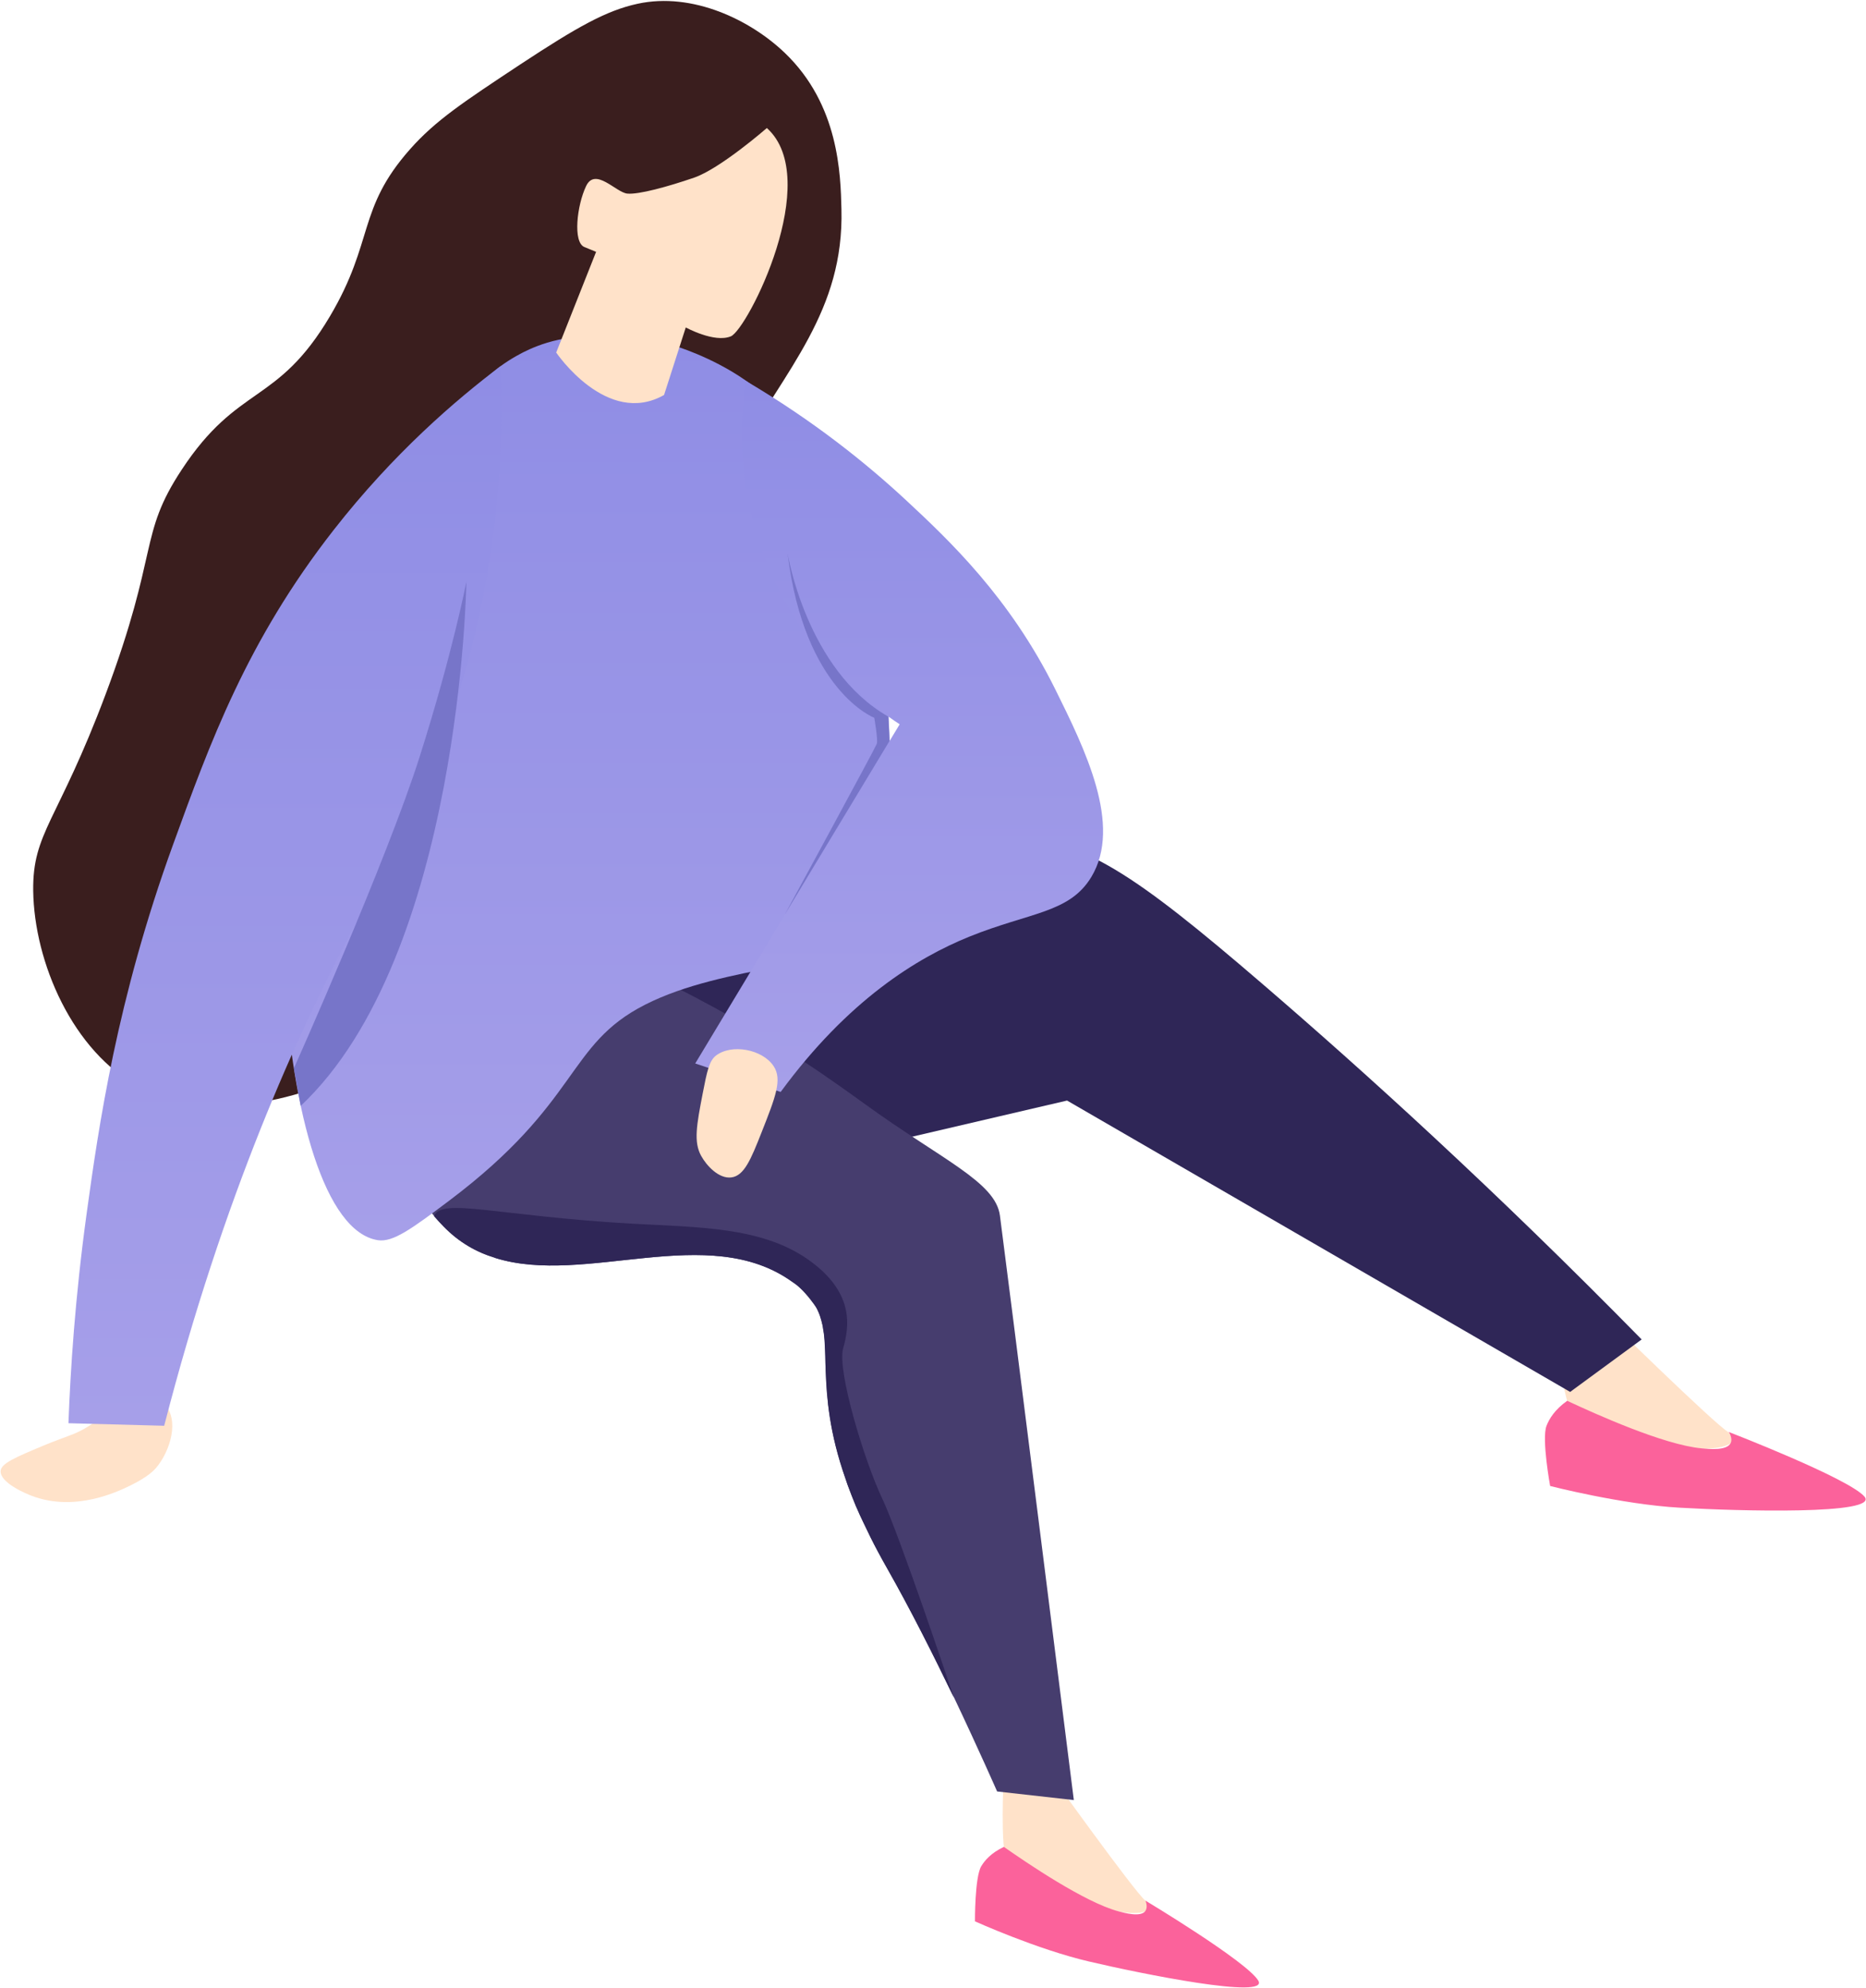
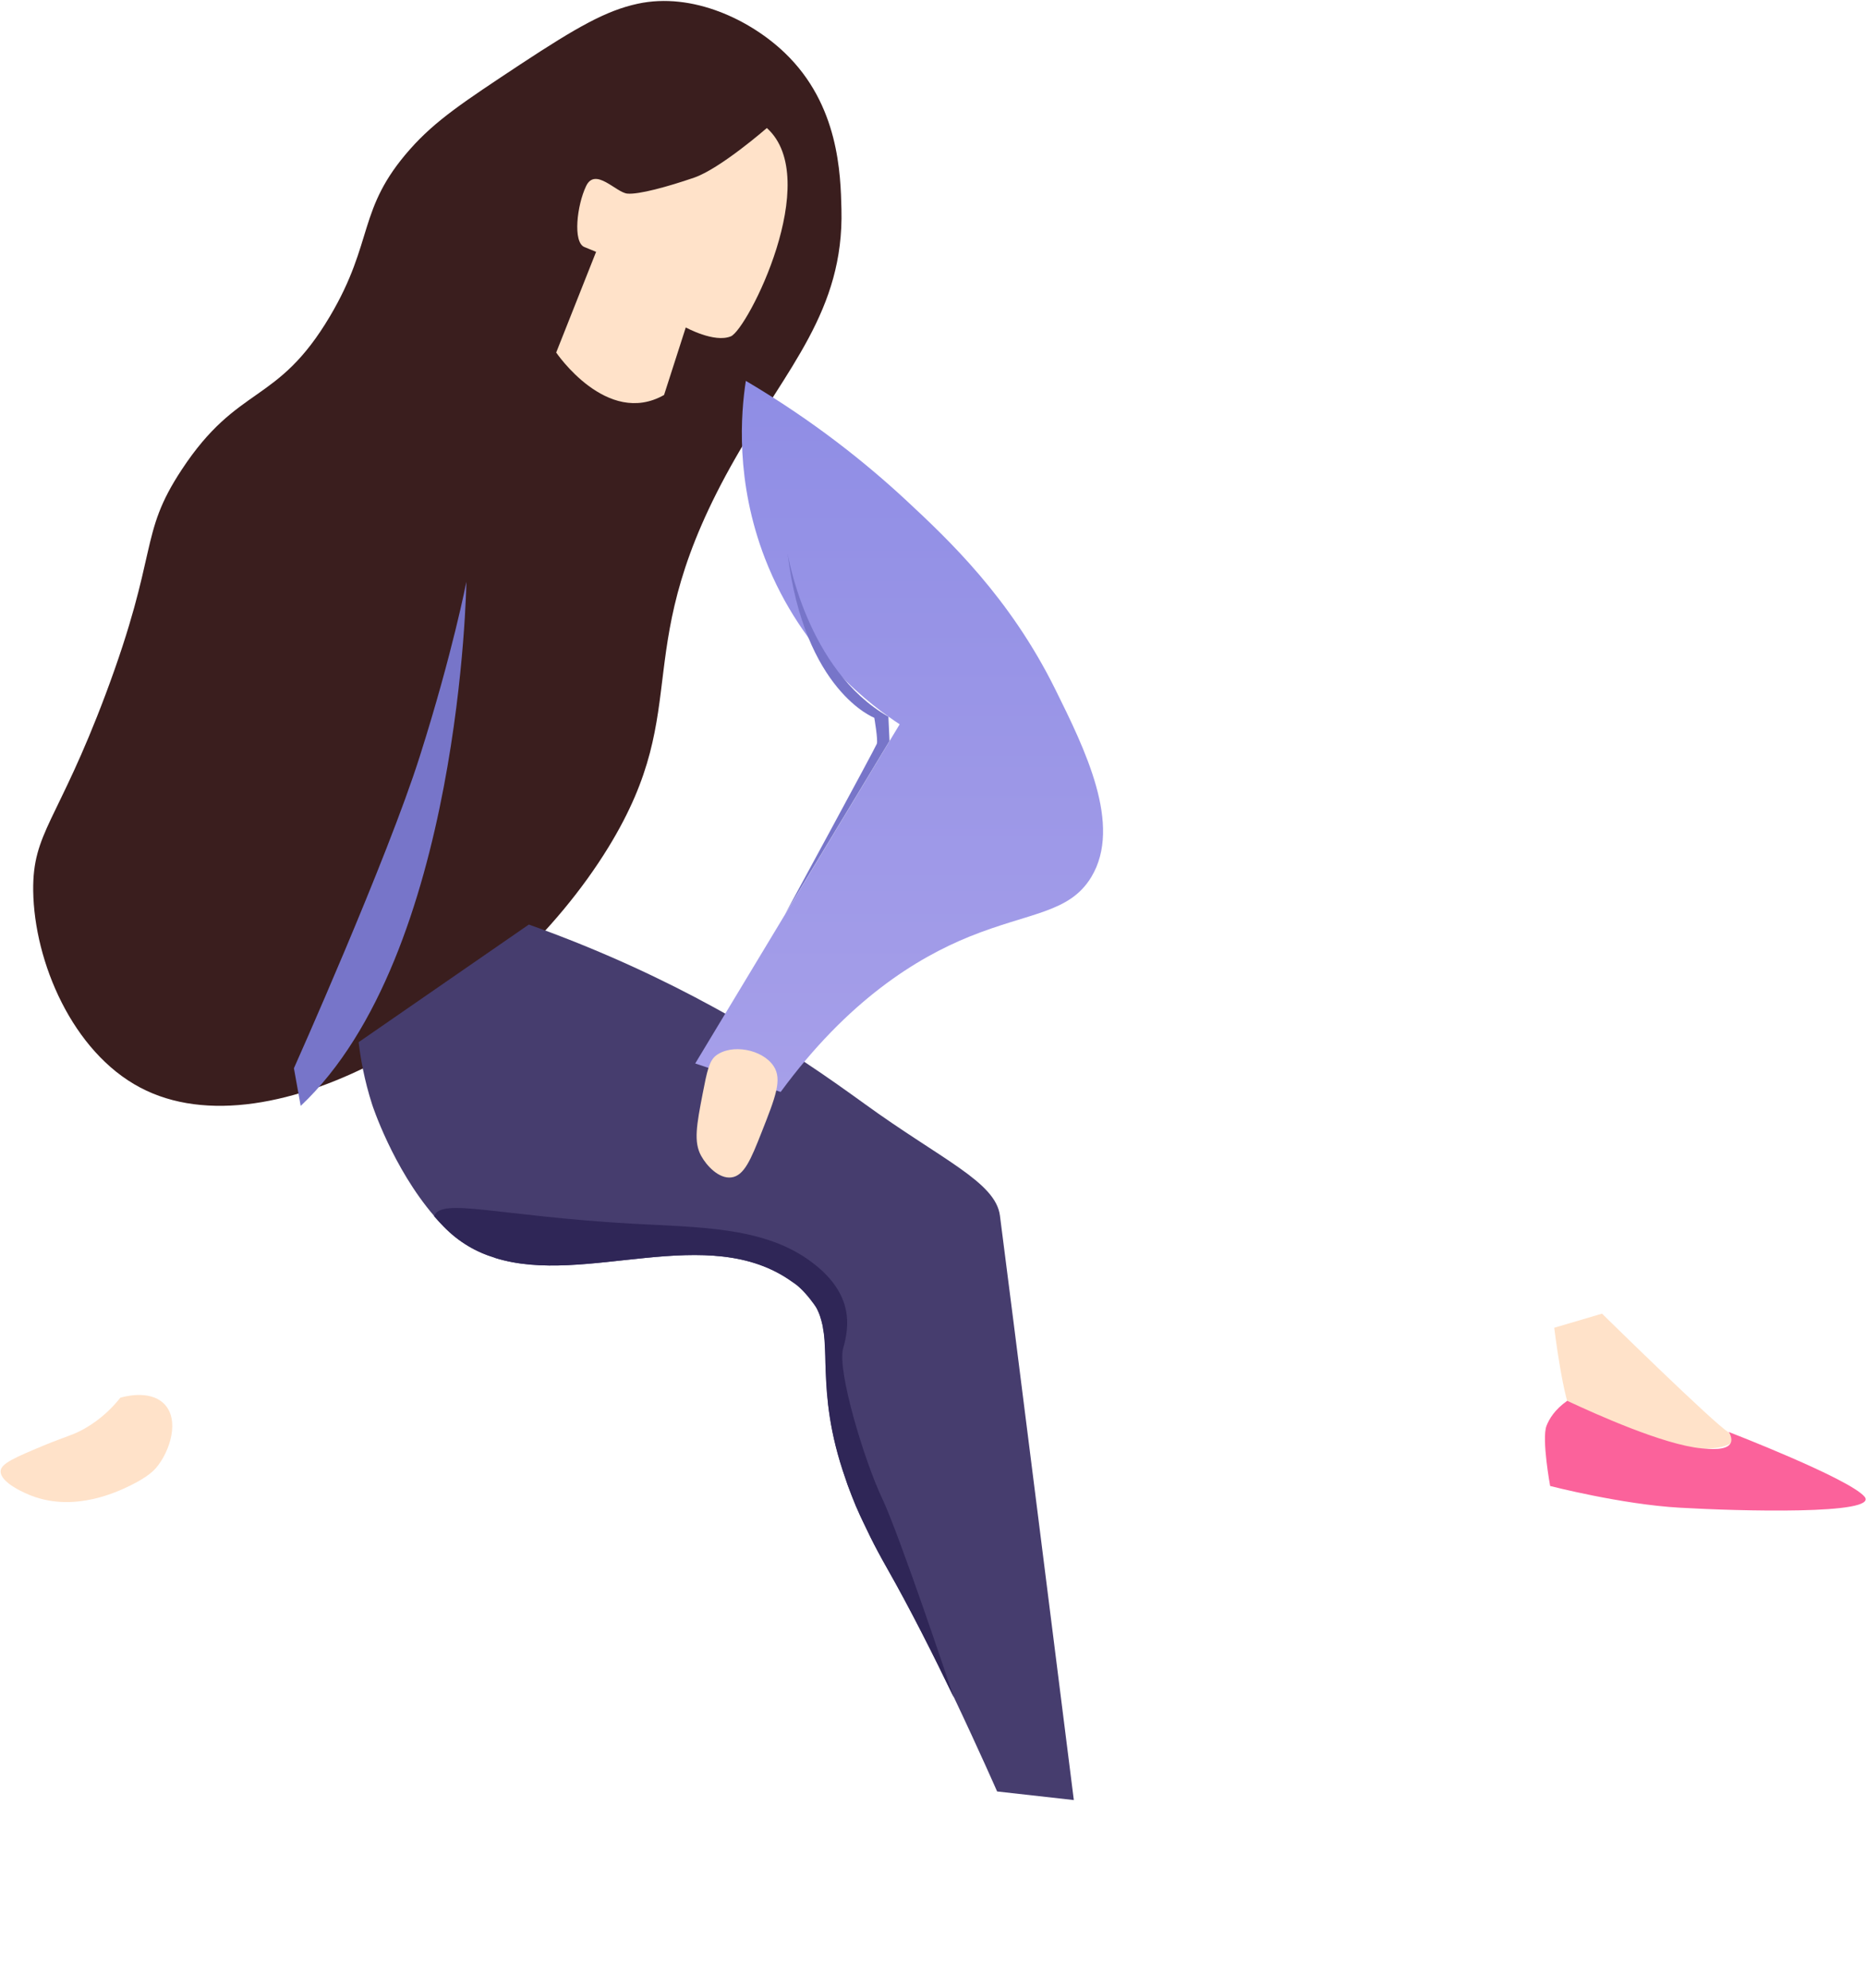
<svg xmlns="http://www.w3.org/2000/svg" width="1918" height="2043" viewBox="0 0 1918 2043" fill="none">
  <path d="M123.696 1436.41C116.015 1446.12 103.985 1458.59 86.448 1468.44C74.563 1475.11 68.766 1475.69 44.562 1485.69C15.72 1497.72 1.226 1503.95 0.647 1511.63C-0.223 1524.1 28.184 1535.55 31.953 1537C77.462 1554.68 122.537 1532.36 135.871 1525.69C152.683 1517.29 158.625 1510.62 160.51 1508.44C174.858 1491.49 185.149 1458.88 168.481 1442.5C153.118 1427.43 125.291 1435.98 123.696 1436.41Z" fill="#FFE2C9" />
  <path d="M1597.54 1364.52C1597.54 1364.52 1606.82 1441.05 1616.96 1455.69C1627.25 1470.33 1721.75 1488.01 1748.56 1488.73C1775.52 1489.46 1791.32 1480.33 1776.68 1471.92C1762.19 1463.52 1646.67 1350.03 1646.67 1350.03L1597.54 1364.52Z" fill="#FFE2C9" />
  <path d="M1610.87 1439.6C1597.97 1448.73 1592.32 1458.29 1589.57 1465.4C1584.49 1478.88 1593.34 1527.14 1593.34 1527.14C1593.34 1527.14 1666.96 1546.12 1726.68 1549.46C1786.39 1552.94 1932.63 1557 1916.4 1538.01C1900.02 1519.17 1776.97 1471.63 1776.97 1471.63C1776.97 1471.63 1781.32 1478.01 1778.85 1483.08C1774.94 1491.05 1756.68 1489.17 1748.85 1488.44C1710.01 1484.82 1640 1453.22 1610.87 1439.6Z" fill="#FB629B" />
-   <path d="M1031.57 1827.88C1031.57 1827.88 1027.94 1898.75 1034.9 1913.54C1041.86 1928.32 1124.76 1959.33 1149.11 1964.26C1173.46 1969.19 1189.11 1963.39 1177.37 1953.39C1165.49 1943.39 1078.82 1822.37 1078.82 1822.37L1031.57 1827.88Z" fill="#FFE2C9" />
-   <path d="M1031.86 1898.03C1018.67 1904.26 1012.14 1911.94 1008.52 1918.03C1001.85 1929.48 1002.14 1974.55 1002.14 1974.55C1002.14 1974.55 1065.92 2003.4 1119.54 2015.86C1173.17 2028.47 1305.2 2055.14 1293.32 2035.43C1281.43 2015.71 1177.37 1953.25 1177.37 1953.25C1177.37 1953.25 1180.27 1959.77 1177.23 1963.97C1172.44 1970.49 1156.07 1966 1149.11 1964.12C1114.61 1954.7 1056.06 1914.98 1031.86 1898.03Z" fill="#FB629B" />
  <path d="M625.462 870.585C517.341 1046.97 278.778 1188.86 144.134 1117.7C74.565 1081.03 35.143 988.707 34.128 915.515C33.404 855.222 59.202 845.076 108.625 713.33C163.99 565.642 142.105 550.423 186.745 482.739C245.008 394.184 284.72 416.938 339.216 324.905C384.87 247.8 366.898 215.044 421.394 153.447C447.627 123.735 476.759 104.604 535.023 66.051C593.577 27.498 623.288 10.831 655.319 3.874C711.989 -8.445 771.702 20.687 806.921 54.601C862.286 107.793 864.025 178.811 864.895 215.044C867.504 319.397 808.95 377.951 755.759 470.999C641.985 670.14 715.902 722.896 625.462 870.585Z" fill="#3A1E1E" />
-   <path d="M559.368 1062.91C598.066 1046.68 659.373 1020.45 733.87 985.664C929.387 894.5 967.215 860.875 1037.65 860.875C1111.43 860.875 1165.63 897.688 1297.96 1011.46C1402.45 1101.32 1536.66 1222.92 1687.4 1376.55C1662.9 1394.53 1638.41 1412.5 1613.91 1430.47L1096.79 1131.03L851.267 1188.28C754.016 1146.54 656.619 1104.66 559.368 1062.91Z" fill="#2F2657" />
  <path d="M1103.75 1849.91L1024.9 1841.07C1024.9 1841.07 1006.35 1798.75 980.697 1744.69C980.697 1744.69 980.552 1744.54 980.407 1744.25C960.261 1702.37 935.767 1653.67 912.288 1612.36C905.621 1600.62 899.678 1589.61 894.46 1579.03C891.852 1573.66 889.388 1568.59 886.924 1563.37C884.895 1559.32 883.156 1555.26 881.416 1551.34C880.257 1548.88 879.242 1546.42 878.228 1543.81C876.489 1539.6 874.894 1535.55 873.445 1531.63C871.851 1527.72 870.546 1523.81 869.242 1519.89C852.429 1472.06 849.821 1436.56 848.806 1408.58C848.806 1406.12 848.661 1403.51 848.516 1401.05C848.516 1398.58 848.371 1396.12 848.371 1393.51C848.226 1389.02 848.081 1384.67 847.791 1380.61C847.646 1378.44 847.502 1376.41 847.357 1374.38C847.067 1371.48 846.777 1368.58 846.197 1365.97C846.052 1364.52 845.762 1363.07 845.473 1361.62C844.748 1358.29 843.878 1355.25 842.864 1352.2C842.429 1350.75 841.704 1349.3 841.124 1347.86C840.545 1346.26 839.82 1344.96 838.95 1343.51C838.95 1343.51 838.806 1343.36 838.661 1343.07C834.892 1336.12 829.675 1329.45 821.848 1323.07C819.529 1320.9 817.065 1319.01 814.311 1317.27C727.93 1255.24 601.982 1321.91 509.079 1292.78L508.934 1292.64C489.657 1286.84 471.83 1276.69 456.033 1260.46C452.554 1256.98 449.51 1253.5 446.322 1249.88V1249.73C403.566 1200.02 382.551 1135.24 382.551 1135.24C374.289 1109.58 370.521 1087.12 368.637 1071.03C426.756 1030.88 485.164 990.446 543.573 950.154C620.678 977.547 684.16 1008.13 732.713 1034.65C804.891 1073.93 855.618 1110.6 888.228 1134.08C967.653 1191.76 1023.31 1214.52 1027.8 1249.3C1033.45 1291.19 1103.75 1849.91 1103.75 1849.91Z" fill="#463D6E" />
-   <path d="M906.78 882.467C903.591 901.743 899.243 921.454 893.156 940.875C891.272 946.673 889.677 952.035 886.344 958.123C865.473 995.371 746.192 990.153 662.854 1032.62C581.836 1073.93 597.054 1132.04 461.685 1233.93C423.422 1262.63 404 1276.98 388.348 1274.52C280.081 1257.56 252.109 790.578 349.94 579.263C399.363 472.301 502.121 385.34 514.441 376.354C526.036 367.803 538.5 361.716 538.5 361.716C545.457 358.237 557.776 352.73 573.719 349.251C590.242 345.628 602.706 345.628 621.983 345.773C636.911 345.773 662.274 346.497 692.711 355.194C692.711 355.194 730.974 366.209 766.628 391.137C836.051 439.401 886.199 567.668 906.345 674.485C906.345 674.63 925.041 774.49 906.78 882.467Z" fill="url(#paint0_linear_4434_2022)" />
  <path d="M788.225 131.561C788.225 131.561 740.397 173.302 713.439 182.578C686.481 191.853 656.334 200.115 644.74 198.955C633.145 197.796 611.839 171.418 602.419 191.274C592.998 210.985 588.65 248.958 600.679 253.886C612.709 258.813 612.709 258.813 612.709 258.813L571.692 362.297C571.692 362.297 623.724 439.257 682.568 405.922L704.888 336.498C704.888 336.498 734.309 352.731 751.267 345.629C768.369 338.383 846.634 184.172 788.225 131.561Z" fill="#FFE2C9" />
  <path d="M980.261 1744.25C960.115 1702.37 935.621 1653.67 912.141 1612.36C905.474 1600.62 899.532 1589.61 894.314 1579.03C891.706 1573.66 889.242 1568.59 886.778 1563.37C884.749 1559.32 883.01 1555.26 881.27 1551.34C880.111 1548.88 879.096 1546.42 878.082 1543.81C876.343 1539.6 874.748 1535.55 873.299 1531.63C871.705 1527.72 870.4 1523.81 869.096 1519.89C852.283 1472.06 849.675 1436.56 848.66 1408.58C848.66 1406.12 848.515 1403.51 848.37 1401.05C848.37 1398.58 848.225 1396.12 848.225 1393.51C848.08 1389.02 847.935 1384.81 847.645 1380.61C847.645 1378.44 847.5 1376.41 847.211 1374.38C846.921 1371.48 846.631 1368.58 846.051 1365.97C845.906 1364.38 845.616 1363.07 845.326 1361.62C844.602 1358.29 843.732 1355.25 842.718 1352.2C842.283 1350.75 841.558 1349.3 840.978 1347.86C840.398 1346.26 839.529 1344.96 838.804 1343.51C838.804 1343.51 838.659 1343.36 838.514 1343.07C836.92 1340.75 830.108 1330.9 821.702 1323.07C819.383 1320.9 816.919 1319.01 814.165 1317.27C727.784 1255.24 601.836 1321.91 508.932 1292.78L508.788 1292.64C489.511 1286.84 471.684 1276.69 455.886 1260.46C452.408 1256.98 449.364 1253.5 446.176 1249.88V1249.73C453.712 1230.46 511.541 1249.73 649.519 1257.56C718.219 1261.33 781.845 1260.89 829.528 1293.65C878.806 1327.71 873.009 1363.22 866.632 1385.83C860.255 1408.87 888.807 1502.5 907.069 1540.62C924.606 1577.87 977.217 1734.54 980.261 1744.25Z" fill="#2F2657" />
-   <path d="M514.44 376.357C468.35 411.142 404.579 465.782 342.982 544.627C253.557 658.98 215.584 764.203 178.046 867.542C120.072 1026.97 101.375 1157.7 89.056 1247.13C77.026 1334.52 72.388 1408.58 70.359 1462.64C103.115 1463.51 136.015 1464.38 168.77 1465.25C229.498 1229.73 305.878 1061.03 365.737 948.995C404.724 875.948 458.64 781.885 490.815 640.284C515.309 532.162 517.049 439.114 514.44 376.357Z" fill="url(#paint1_linear_4434_2022)" />
  <path d="M766.626 391.432C837.21 433.028 891.27 476.943 930.982 513.757C975.912 555.498 1037.94 614.196 1084.47 707.969C1115.05 769.712 1153.89 847.976 1121.72 901.312C1099.25 938.416 1058.81 937.401 996.638 962.475C942.142 984.505 871.559 1027.99 802.425 1122.19C773.148 1112.48 743.872 1102.63 714.595 1092.92C784.598 976.678 854.747 860.586 924.75 744.348C897.503 726.521 825.035 673.765 786.338 574.05C755.611 494.48 761.554 424.332 766.626 391.432Z" fill="url(#paint2_linear_4434_2022)" />
  <path d="M735.757 1084.94C728.945 1090.31 726.626 1101.32 722.423 1123.06C715.901 1156.54 712.857 1173.64 720.684 1187.85C726.336 1198.14 738.946 1211.62 751.7 1210.02C764.889 1208.43 771.846 1191.47 782.716 1163.93C797.065 1127.55 804.311 1109.44 795.18 1095.67C783.586 1078.13 751.7 1072.48 735.757 1084.94Z" fill="#FFE2C9" />
  <path d="M302.108 1097.84C302.108 1097.84 397.91 883.485 431.535 777.102C465.305 670.72 479.364 597.963 479.364 597.963C479.364 597.963 474.001 981.316 309.065 1136.54L302.108 1097.84Z" fill="#7775C9" />
  <path d="M809.527 568.688C809.527 568.688 828.949 688.694 913.156 736.522L914.315 761.451C914.315 761.451 840.688 883.486 823.731 911.603C806.774 939.721 806.773 939.721 806.773 939.721C806.773 939.721 899.967 768.263 901.271 764.35C902.575 760.291 898.662 737.682 898.662 737.682C898.662 737.682 826.774 710.289 809.527 568.688Z" fill="#7775C9" />
  <defs>
    <linearGradient id="paint0_linear_4434_2022" x1="602.33" y1="345.729" x2="602.33" y2="1274.79" gradientUnits="userSpaceOnUse">
      <stop stop-color="#8F8DE5" />
      <stop offset="1" stop-color="#A69FE9" />
    </linearGradient>
    <linearGradient id="paint1_linear_4434_2022" x1="292.849" y1="376.357" x2="292.849" y2="1465.25" gradientUnits="userSpaceOnUse">
      <stop stop-color="#8F8DE5" />
      <stop offset="1" stop-color="#A69FE9" />
    </linearGradient>
    <linearGradient id="paint2_linear_4434_2022" x1="924.202" y1="391.432" x2="924.202" y2="1122.19" gradientUnits="userSpaceOnUse">
      <stop stop-color="#8F8DE5" />
      <stop offset="1" stop-color="#A69FE9" />
    </linearGradient>
  </defs>
</svg>